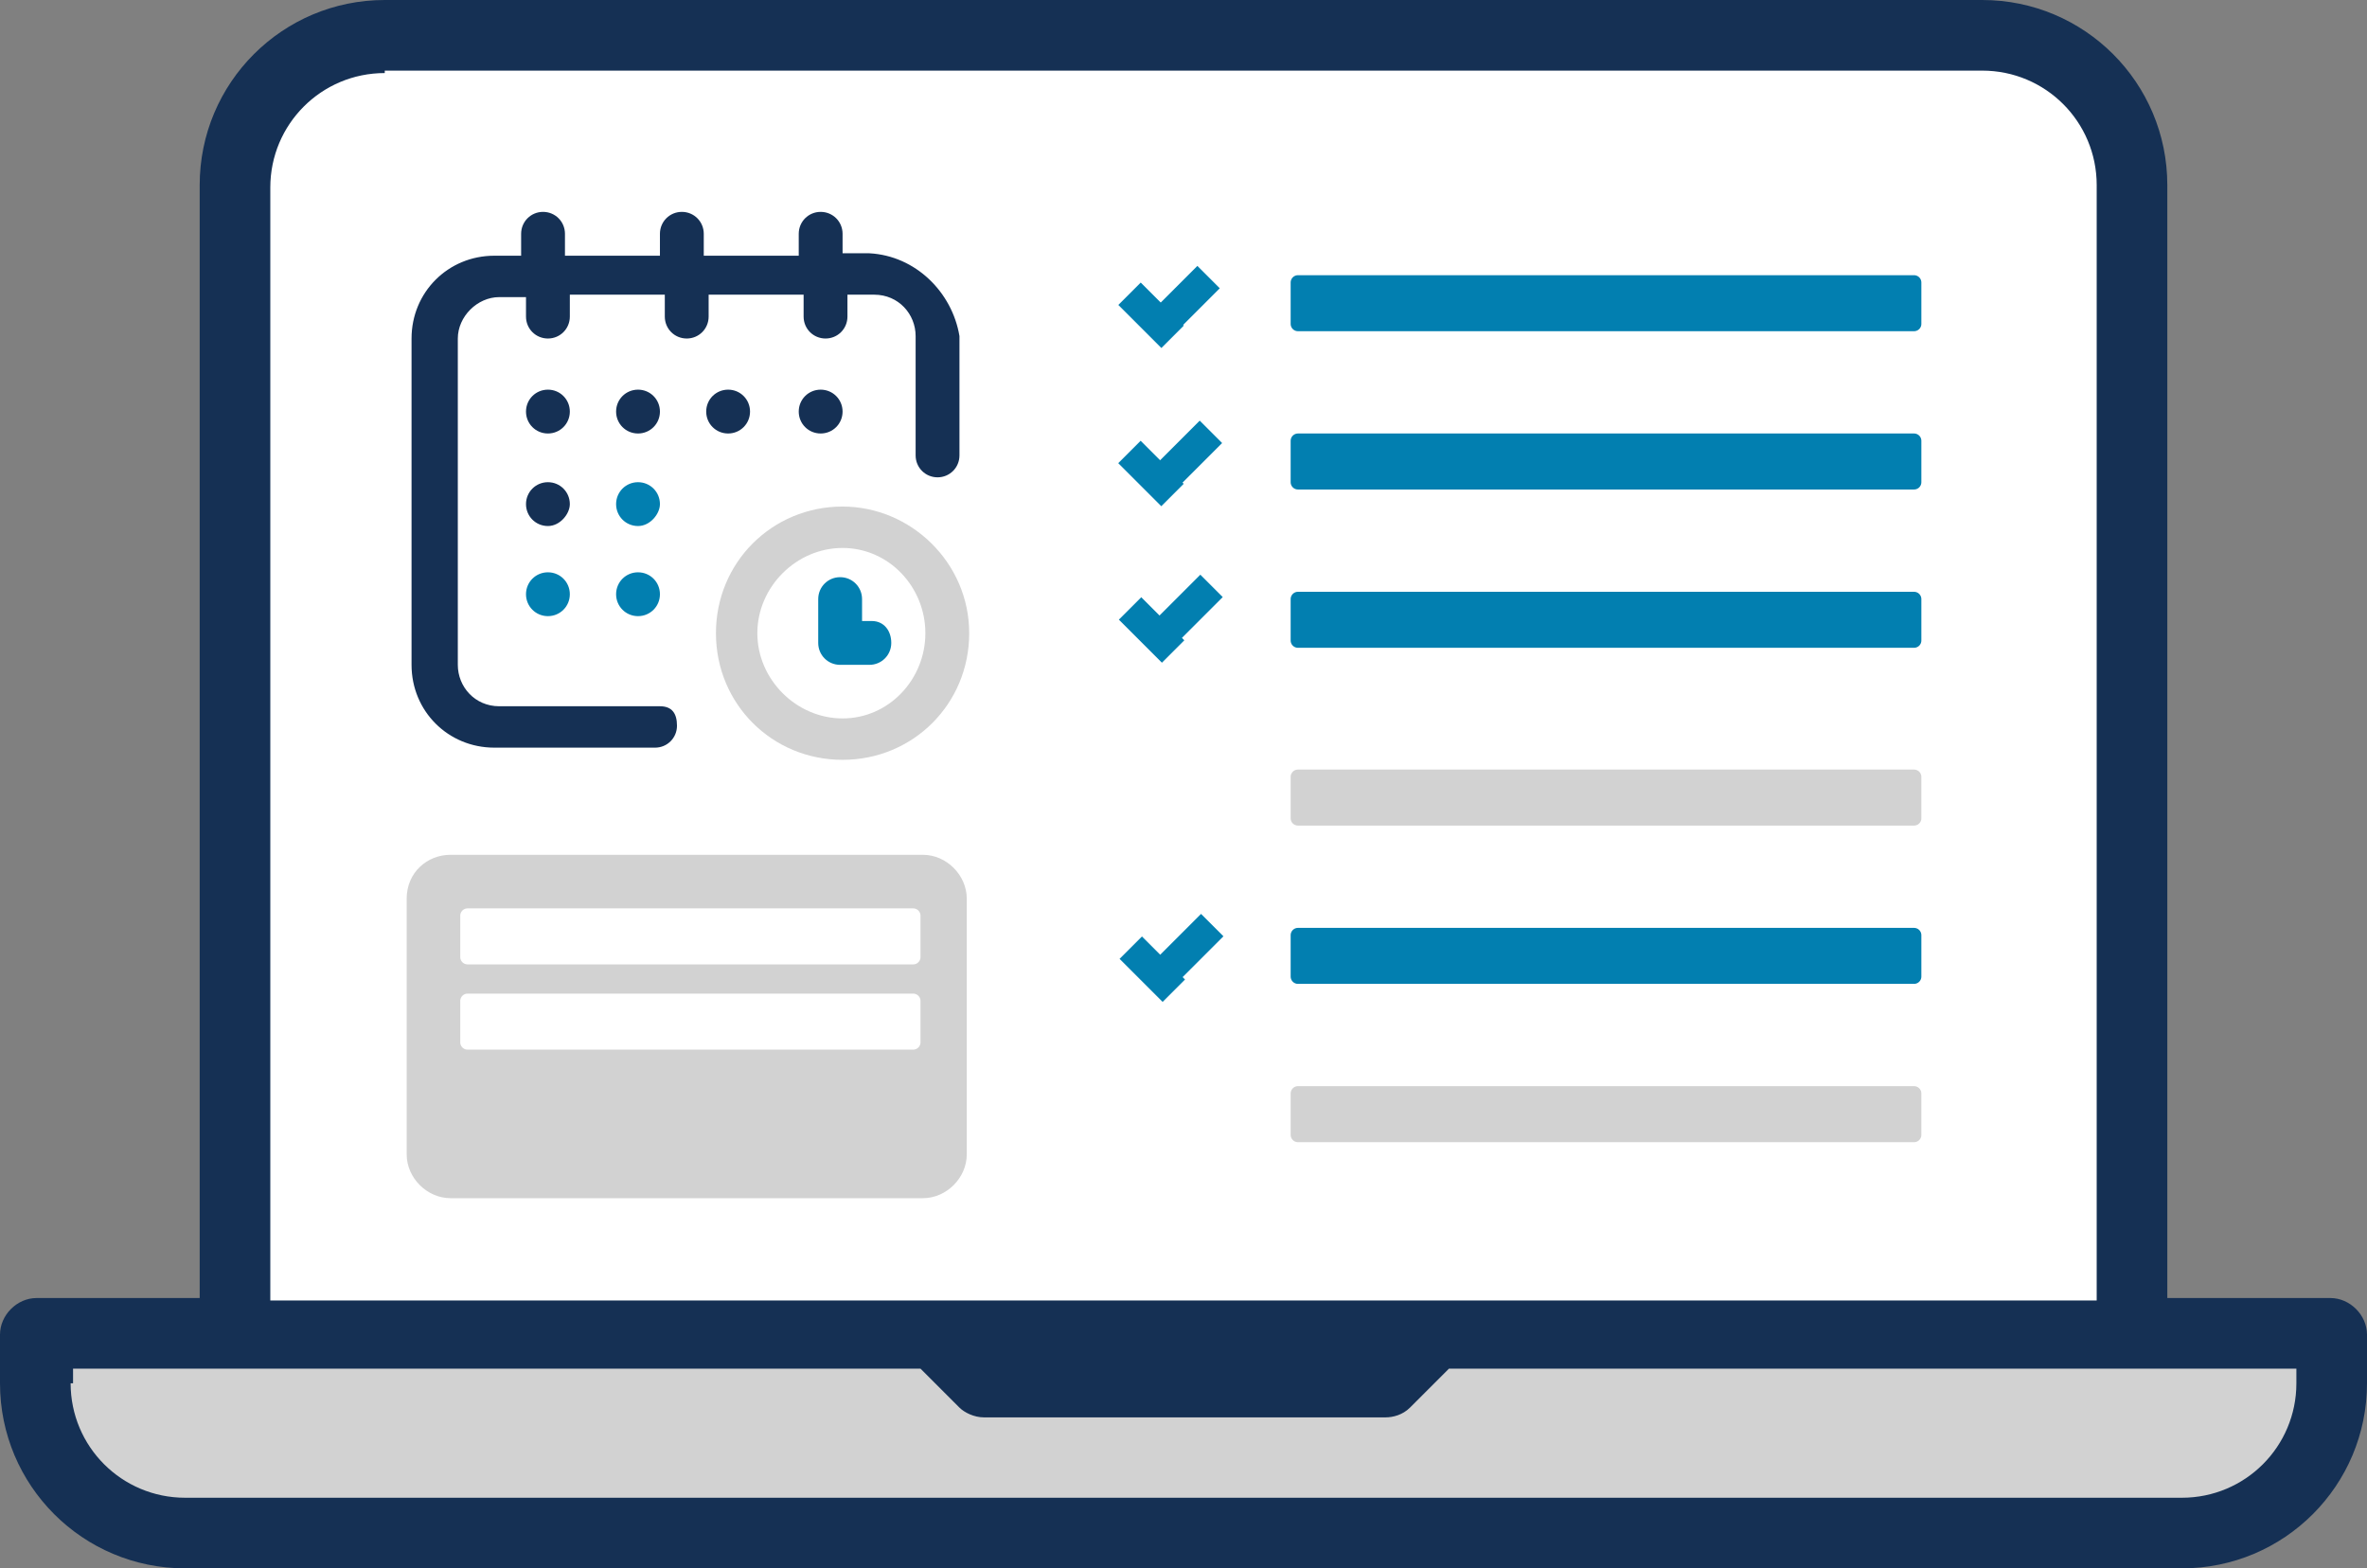
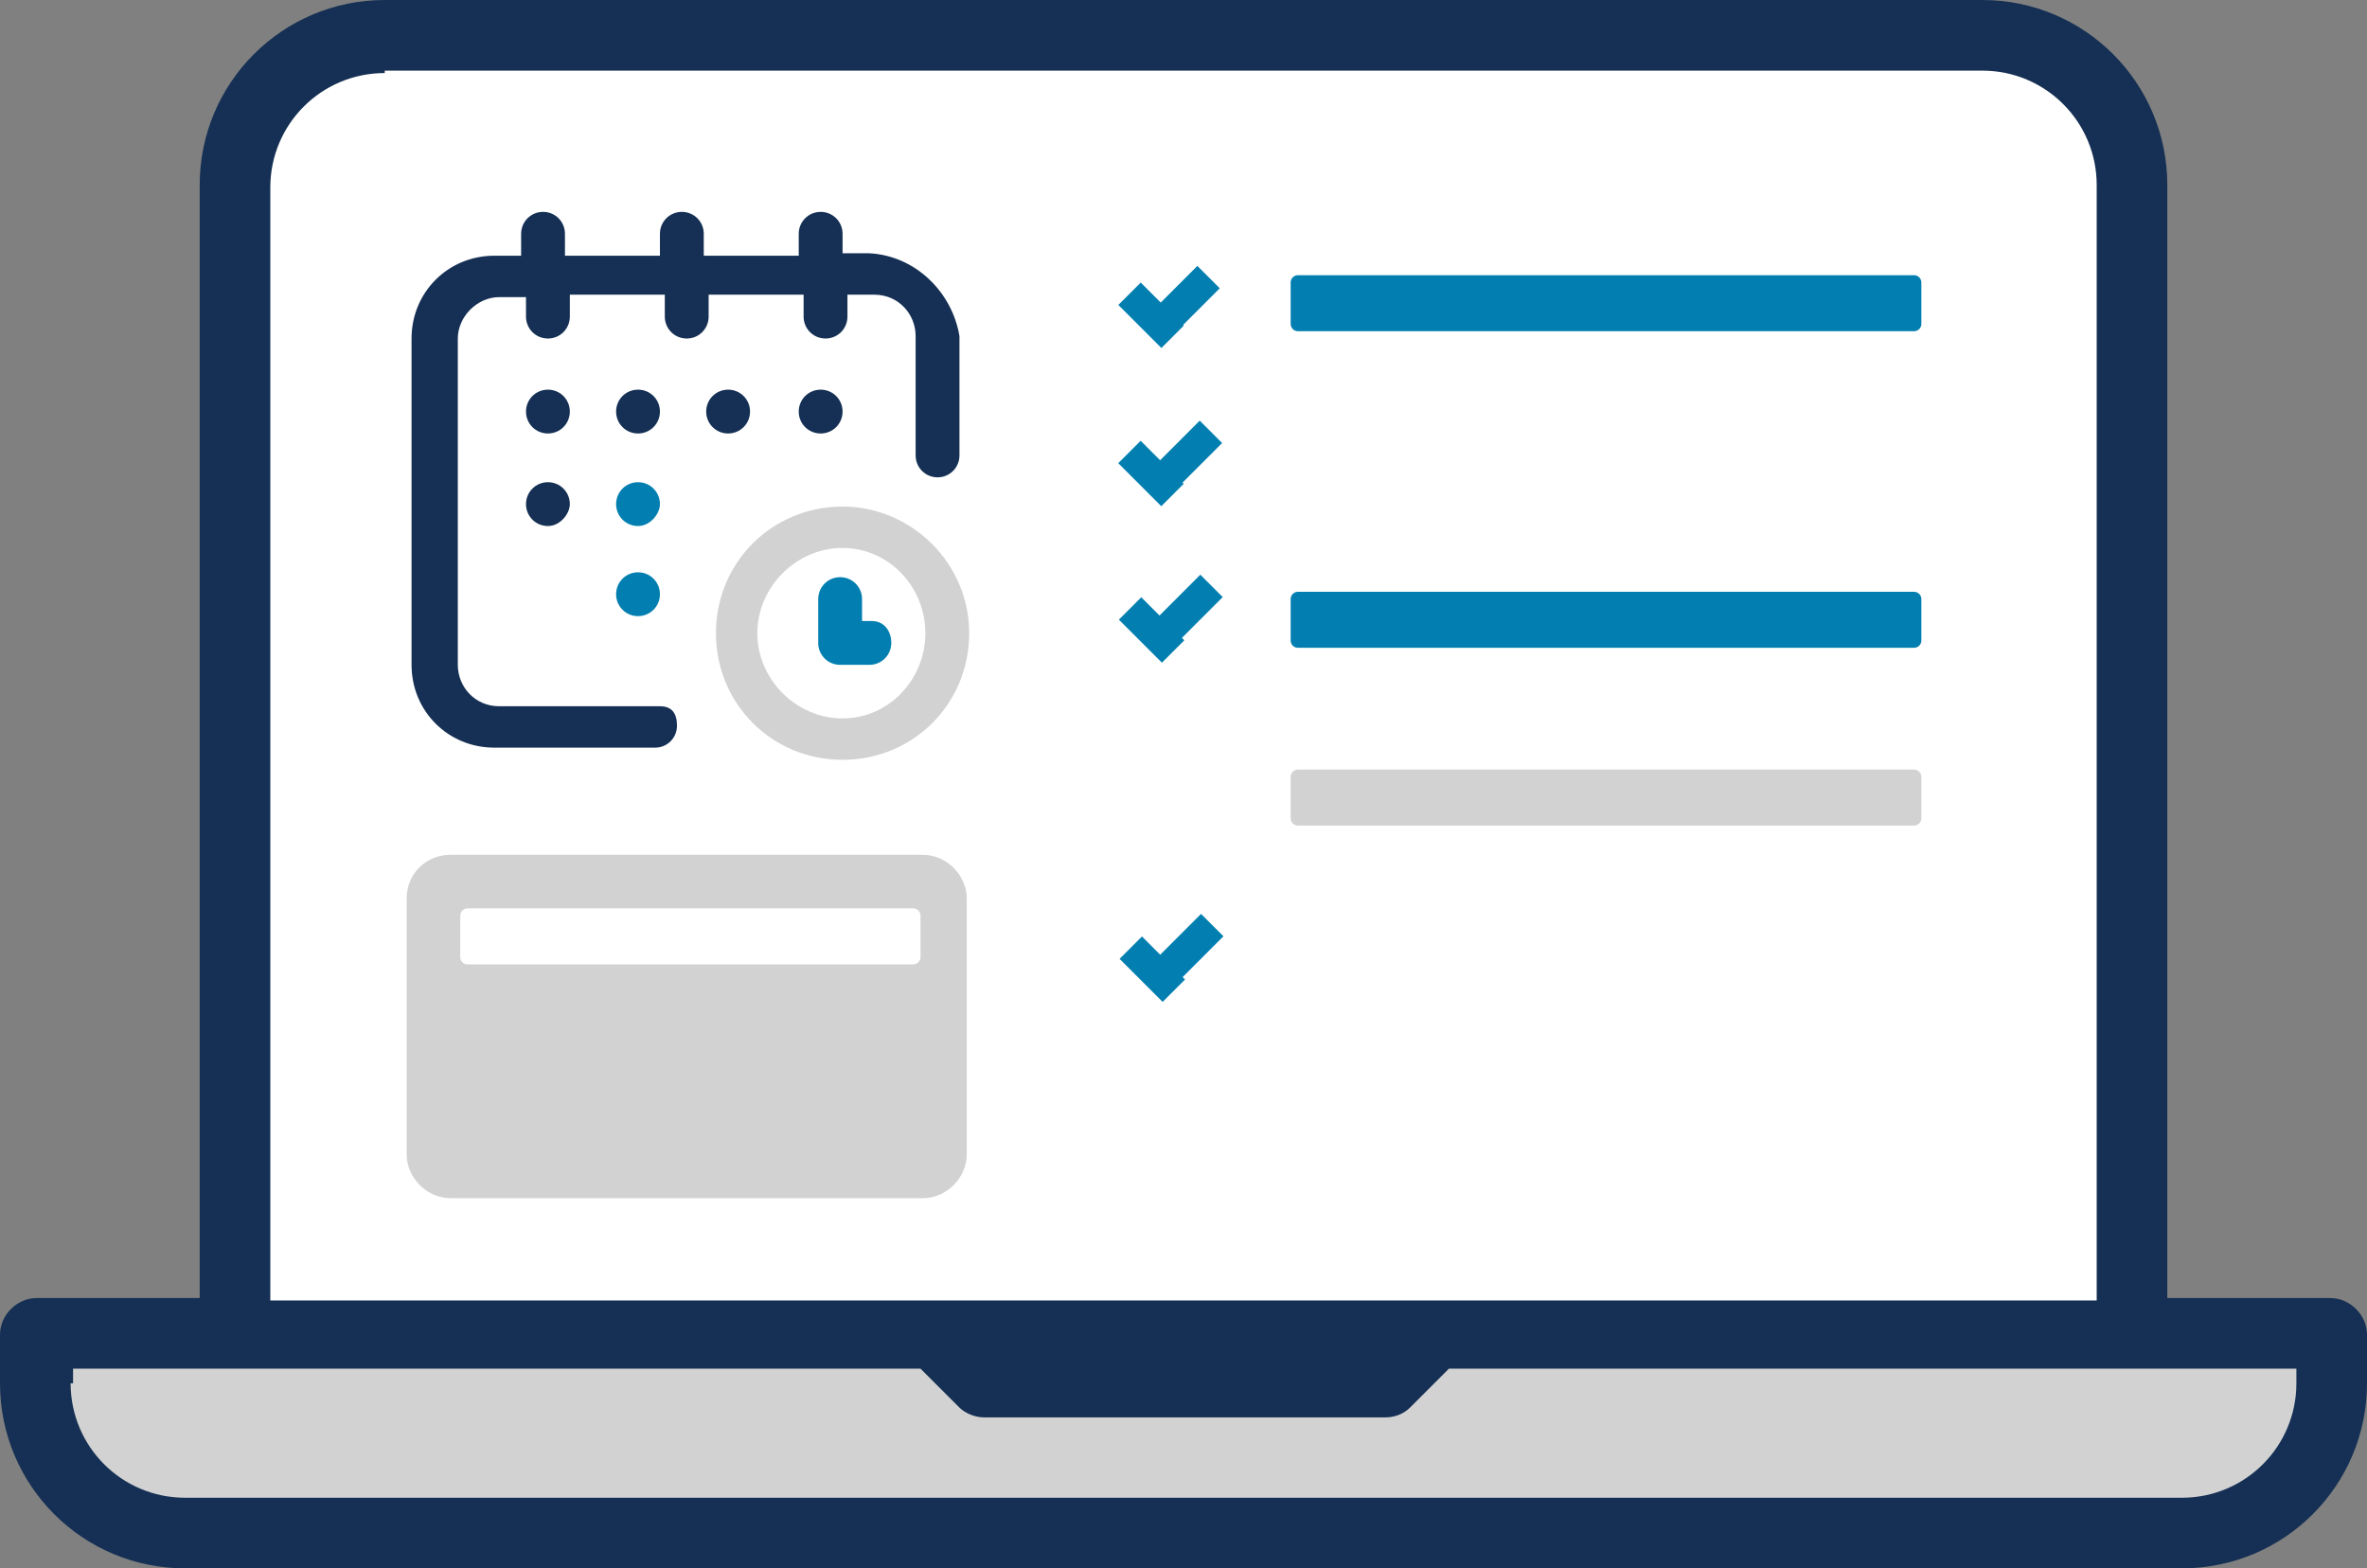
<svg xmlns="http://www.w3.org/2000/svg" id="Layer_2" version="1.1" viewBox="0 0 97.2 64.4">
  <rect x="0" y="0" width="97.2" height="64.4" fill="#808080" stroke="none" />
  <defs>
    <style>
      .st0 {
        fill: #153054;
      }

      .st1, .st2 {
        fill: #d2d2d2;
      }

      .st3 {
        stroke: #fff;
      }

      .st3, .st4, .st2 {
        stroke-linecap: round;
        stroke-linejoin: round;
        stroke-width: .6px;
      }

      .st3, .st5 {
        fill: #fff;
      }

      .st4 {
        stroke: #027fb0;
      }

      .st4, .st6 {
        fill: #027fb0;
      }

      .st2 {
        stroke: #d2d2d2;
      }
    </style>
  </defs>
  <g id="EDU">
    <g>
      <path class="st1" d="M5.5,55H1.2l1.6,7,2.7,1.3,87.2-.8s1.8-3.2,2-3.4.8-4.1.8-4.1H5.5Z" />
      <path class="st5" d="M18,1.1l-6.3,2.5-2.4,5.6v45.8h77.9s.4-17.1.4-17.5V7.4l-3.3-5.6h-4.6c0-.1-61.7-.7-61.7-.7Z" />
      <path class="st0" d="M7.6,64.4c-4.2,0-7.6-3.4-7.6-7.6v-2c0-.8.7-1.5,1.5-1.5h6.7V7.6c0-4.2,3.4-7.6,7.6-7.6h65.6c4.2,0,7.6,3.4,7.6,7.6v45.7h6.7c.8,0,1.5.7,1.5,1.5v2c0,4.2-3.4,7.6-7.6,7.6H7.6ZM2.9,56.8c0,2.6,2.1,4.7,4.7,4.7h82c2.6,0,4.7-2.1,4.7-4.7v-.6h-34.8l-1.6,1.6c-.3.3-.7.4-1,.4h-16.5c-.4,0-.8-.2-1-.4l-1.6-1.6H3v.6h0ZM15.8,3c-2.6,0-4.7,2.1-4.7,4.7v45.7h75V7.6c0-2.6-2.1-4.7-4.7-4.7H15.8Z" />
      <rect class="st4" x="53.3" y="11.6" width="25.3" height="1.7" />
      <path class="st2" d="M18.5,35.4h19.4c.8,0,1.5.7,1.5,1.5v10.5c0,.8-.7,1.5-1.5,1.5h-19.4c-.8,0-1.5-.7-1.5-1.5v-10.5c0-.9.7-1.5,1.5-1.5Z" />
      <g>
        <rect class="st6" x="46.6" y="11.7" width="1.3" height="2.5" transform="translate(4.7 37.2) rotate(-45)" />
        <rect class="st6" x="46.9" y="11.8" width="3.2" height="1.3" transform="translate(5.4 38) rotate(-45)" />
      </g>
      <g>
        <rect class="st6" x="46.6" y="18.2" width="1.3" height="2.5" transform="translate(.1 39.1) rotate(-45)" />
        <rect class="st6" x="47" y="18.2" width="3.2" height="1.3" transform="translate(.9 39.9) rotate(-45)" />
      </g>
      <g>
        <rect class="st6" x="46.6" y="24.6" width="1.3" height="2.5" transform="translate(-4.4 41) rotate(-45)" />
        <rect class="st6" x="47" y="24.6" width="3.2" height="1.3" transform="translate(-3.6 41.7) rotate(-45)" />
      </g>
-       <rect class="st4" x="53.3" y="18.1" width="25.3" height="1.7" />
      <rect class="st4" x="53.3" y="24.6" width="25.3" height="1.7" />
      <rect class="st2" x="53.3" y="31.9" width="25.3" height="1.7" />
      <g>
        <rect class="st6" x="46.6" y="38.5" width="1.3" height="2.5" transform="translate(-14.2 45.1) rotate(-45)" />
        <rect class="st6" x="47" y="38.5" width="3.2" height="1.3" transform="translate(-13.4 45.8) rotate(-45)" />
      </g>
-       <rect class="st4" x="53.3" y="38.4" width="25.3" height="1.7" />
      <rect class="st3" x="19.2" y="37.6" width="18.3" height="1.7" />
-       <rect class="st3" x="19.2" y="41.1" width="18.3" height="1.7" />
-       <rect class="st2" x="53.3" y="44.9" width="25.3" height="1.7" />
      <path class="st0" d="M35.7,10.4h-1.1v-.8c0-.5-.4-.9-.9-.9s-.9.4-.9.9v.9h-3.9v-.9c0-.5-.4-.9-.9-.9s-.9.4-.9.9v.9h-3.9v-.9c0-.5-.4-.9-.9-.9s-.9.4-.9.9v.9h-1.1c-1.9,0-3.4,1.5-3.4,3.4v13.4c0,1.9,1.5,3.4,3.4,3.4h6.6c.5,0,.9-.4.9-.9s-.2-.8-.7-.8h-6.6c-1,0-1.7-.8-1.7-1.7v-13.4c0-.9.8-1.7,1.7-1.7h1.1v.8c0,.5.4.9.9.9s.9-.4.9-.9v-.9h3.9v.9c0,.5.4.9.9.9s.9-.4.9-.9v-.9h3.9v.9c0,.5.4.9.9.9s.9-.4.9-.9v-.9h1.1c1,0,1.7.8,1.7,1.7v4.9c0,.5.4.9.9.9s.9-.4.9-.9v-4.9c-.3-1.8-1.8-3.3-3.7-3.4Z" />
      <path class="st0" d="M22.5,17.8c-.5,0-.9-.4-.9-.9h0c0-.5.4-.9.9-.9s.9.4.9.9h0c0,.5-.4.9-.9.9" />
      <path class="st0" d="M30.8,16.9h0c0-.5-.4-.9-.9-.9s-.9.4-.9.9h0c0,.5.4.9.9.9s.9-.4.9-.9Z" />
      <path class="st0" d="M34.6,16.9h0c0-.5-.4-.9-.9-.9s-.9.4-.9.9h0c0,.5.4.9.9.9s.9-.4.9-.9Z" />
      <path class="st0" d="M23.4,20.7c0-.5-.4-.9-.9-.9s-.9.4-.9.9h0c0,.5.4.9.9.9s.9-.5.9-.9h0Z" />
-       <path class="st6" d="M22.5,23.5c-.5,0-.9.4-.9.9h0c0,.5.4.9.9.9s.9-.4.9-.9h0c0-.5-.4-.9-.9-.9Z" />
      <path class="st0" d="M26.2,17.8c.5,0,.9-.4.9-.9h0c0-.5-.4-.9-.9-.9s-.9.4-.9.9h0c0,.5.4.9.9.9" />
      <path class="st6" d="M27.1,20.7c0-.5-.4-.9-.9-.9s-.9.4-.9.9h0c0,.5.4.9.9.9s.9-.5.9-.9h0Z" />
      <path class="st6" d="M26.2,23.5c-.5,0-.9.4-.9.9h0c0,.5.4.9.9.9s.9-.4.9-.9h0c0-.5-.4-.9-.9-.9Z" />
      <path class="st1" d="M34.6,20.8c-2.9,0-5.2,2.3-5.2,5.2s2.3,5.2,5.2,5.2,5.2-2.3,5.2-5.2-2.4-5.2-5.2-5.2ZM34.6,29.5c-1.9,0-3.5-1.6-3.5-3.5s1.6-3.5,3.5-3.5,3.4,1.6,3.4,3.5-1.5,3.5-3.4,3.5Z" />
      <path class="st6" d="M35.8,25.5h-.4v-.9c0-.5-.4-.9-.9-.9s-.9.4-.9.9v1.8c0,.5.4.9.9.9h1.2c.5,0,.9-.4.9-.9s-.3-.9-.8-.9Z" />
    </g>
  </g>
</svg>